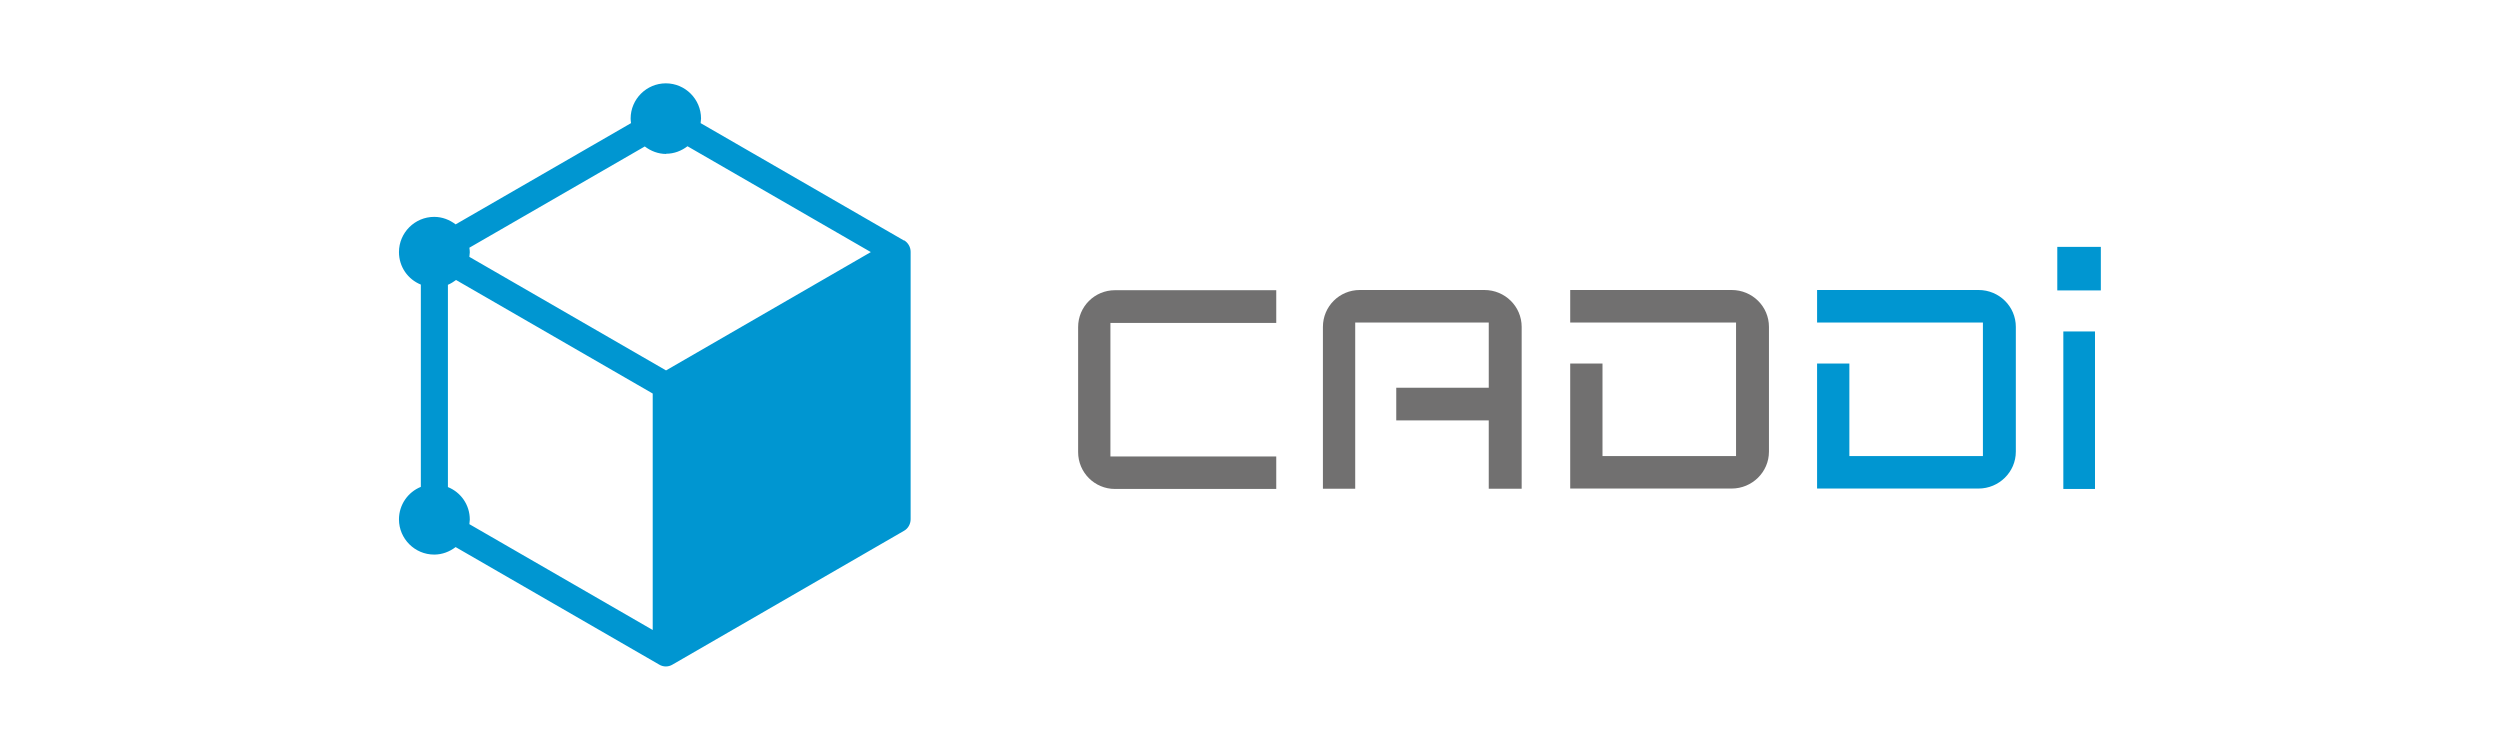
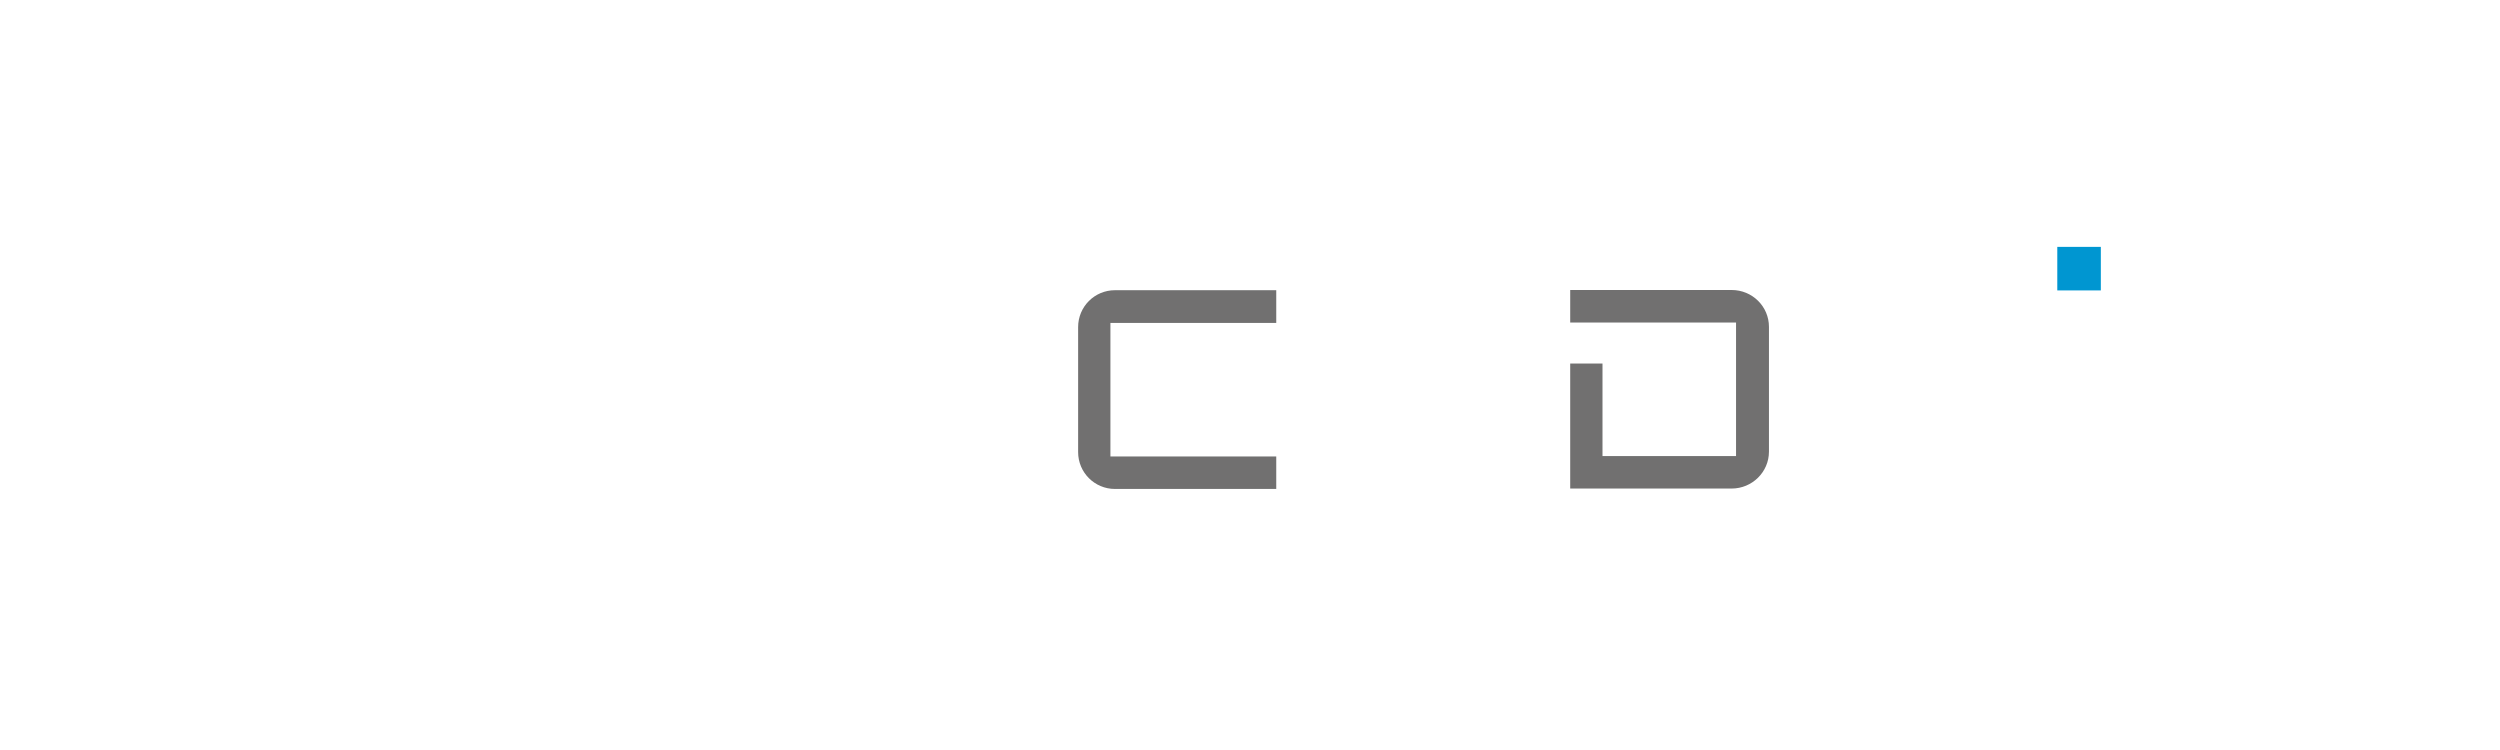
<svg xmlns="http://www.w3.org/2000/svg" id="_レイヤー_1" data-name="レイヤー_1" viewBox="0 0 120 36">
  <defs>
    <style>
      .cls-1 {
        fill: #fff;
      }

      .cls-2 {
        fill: #717070;
      }

      .cls-3 {
        fill: #0096d1;
      }
    </style>
  </defs>
  <rect class="cls-1" width="120" height="36" />
  <g>
-     <path class="cls-3" d="M43.4,11.55l-9.77-5.64c0-.07.02-.15.02-.22,0-.93-.76-1.69-1.69-1.69s-1.69.76-1.69,1.69c0,.08.01.15.02.22l-8.42,4.86c-.29-.22-.64-.36-1.03-.36-.93,0-1.69.76-1.69,1.69,0,.71.43,1.31,1.05,1.56v9.71c-.62.25-1.05.86-1.05,1.56,0,.93.76,1.69,1.69,1.69.39,0,.74-.14,1.03-.36l9.77,5.64c.1.06.21.09.32.09s.22-.03.32-.09l11.11-6.42c.2-.11.32-.33.32-.56v-12.83c0-.23-.12-.44-.32-.56ZM21.5,23.38v-9.71c.14-.06.27-.14.39-.23l9.44,5.45v11.35l-8.8-5.08c0-.07.02-.15.02-.22,0-.71-.43-1.31-1.05-1.56ZM31.97,7.38c.39,0,.74-.14,1.03-.36l8.8,5.08-9.83,5.68-9.44-5.45c0-.07.02-.15.02-.22s-.01-.15-.02-.22l8.42-4.86c.29.22.64.36,1.03.36Z" />
    <path class="cls-2" d="M61.26,15.49v-1.56h-7.74c-.98,0-1.77.79-1.77,1.77v6c0,.98.79,1.77,1.77,1.77h7.74v-1.56h-7.96v-6.41h7.96Z" />
-     <path class="cls-2" d="M67.02,18.62v1.56h4.44v3.28h1.58v-7.77c0-.98-.8-1.77-1.79-1.77h-5.98c-.98,0-1.77.79-1.77,1.77v7.77h1.55v-7.98h6.41v3.13h-4.44Z" />
    <path class="cls-2" d="M84.91,21.69v-6c0-.98-.8-1.77-1.79-1.77h-7.75v1.56h7.96v6.41h-6.41v-4.44h-1.55v6h7.75c.98,0,1.79-.79,1.79-1.77Z" />
    <rect class="cls-3" x="98.75" y="11.85" width="2.09" height="2.09" />
-     <rect class="cls-3" x="99.04" y="15.91" width="1.52" height="7.56" />
-     <path class="cls-3" d="M96.76,21.69v-6c0-.98-.8-1.77-1.79-1.77h-7.75v1.56h7.96v6.41h-6.41v-4.44h-1.55v6h7.75c.98,0,1.79-.79,1.79-1.77Z" />
  </g>
</svg>